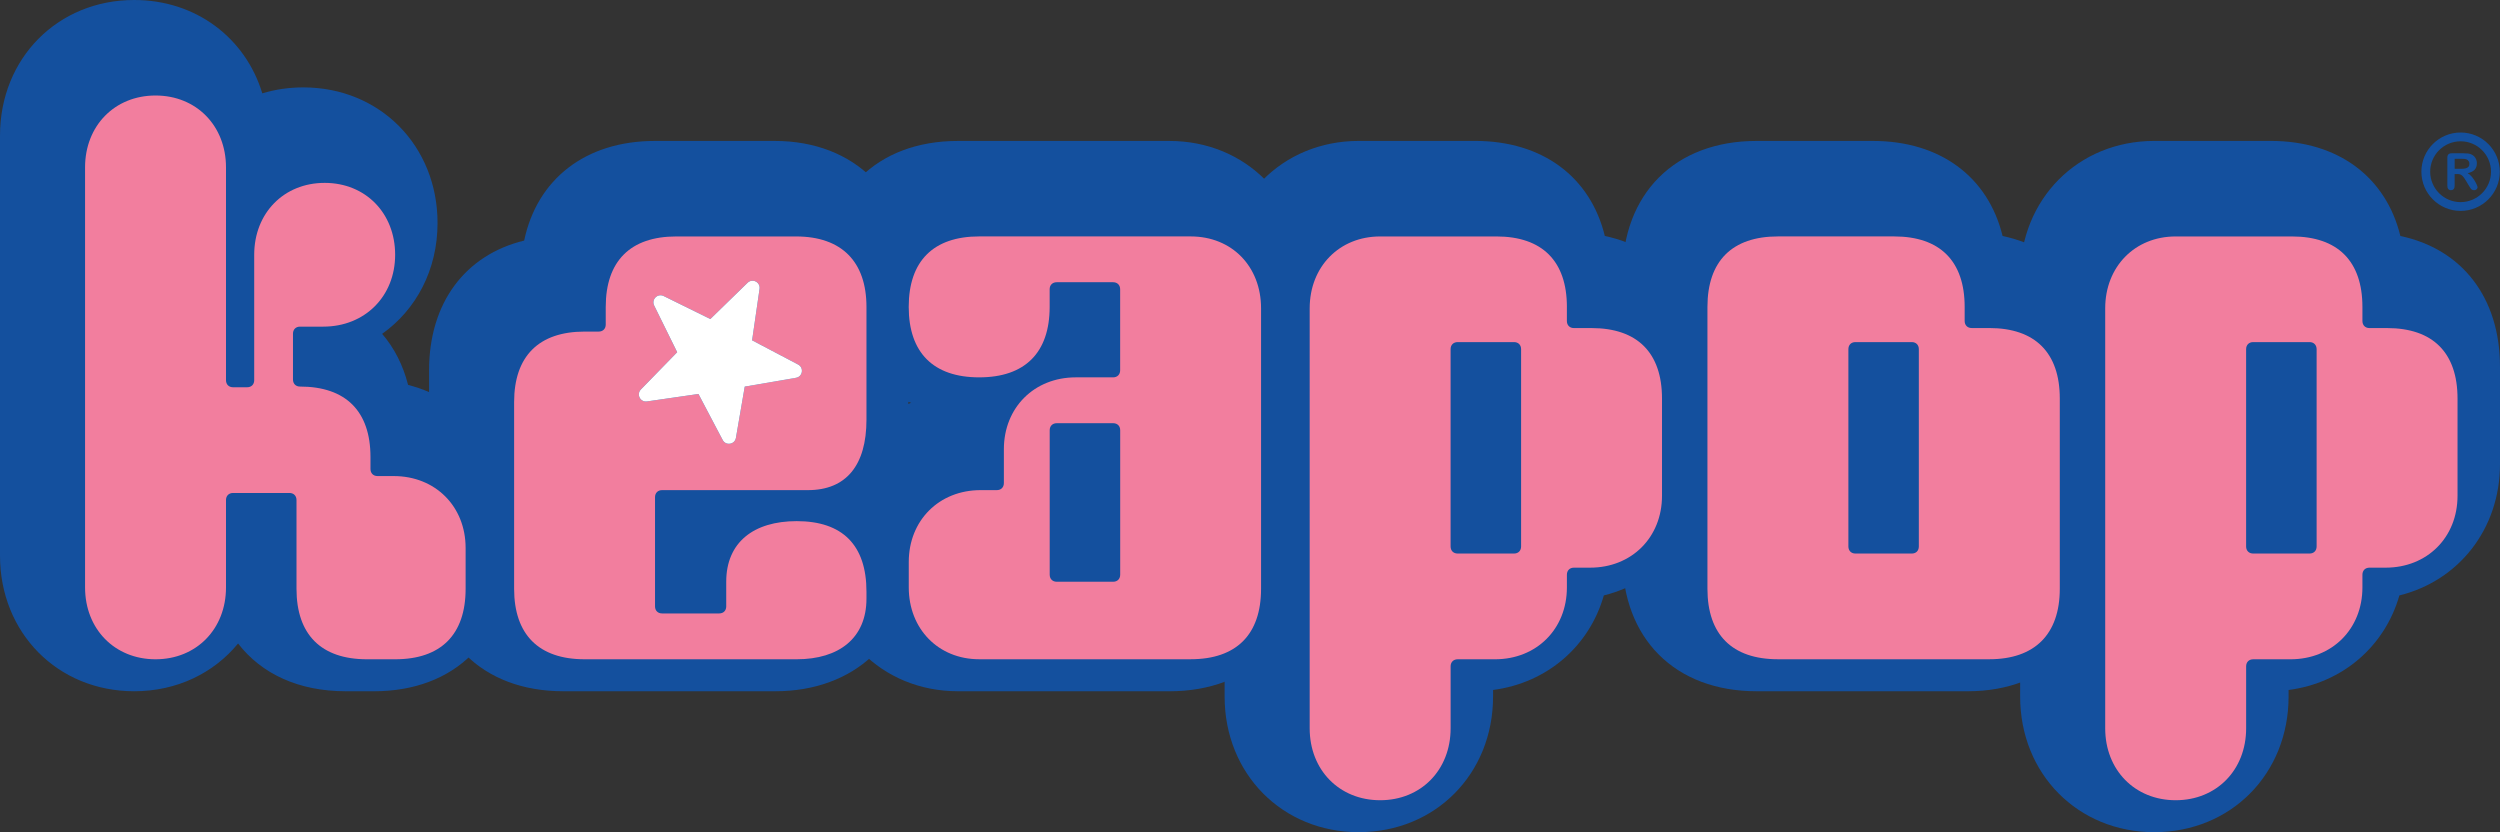
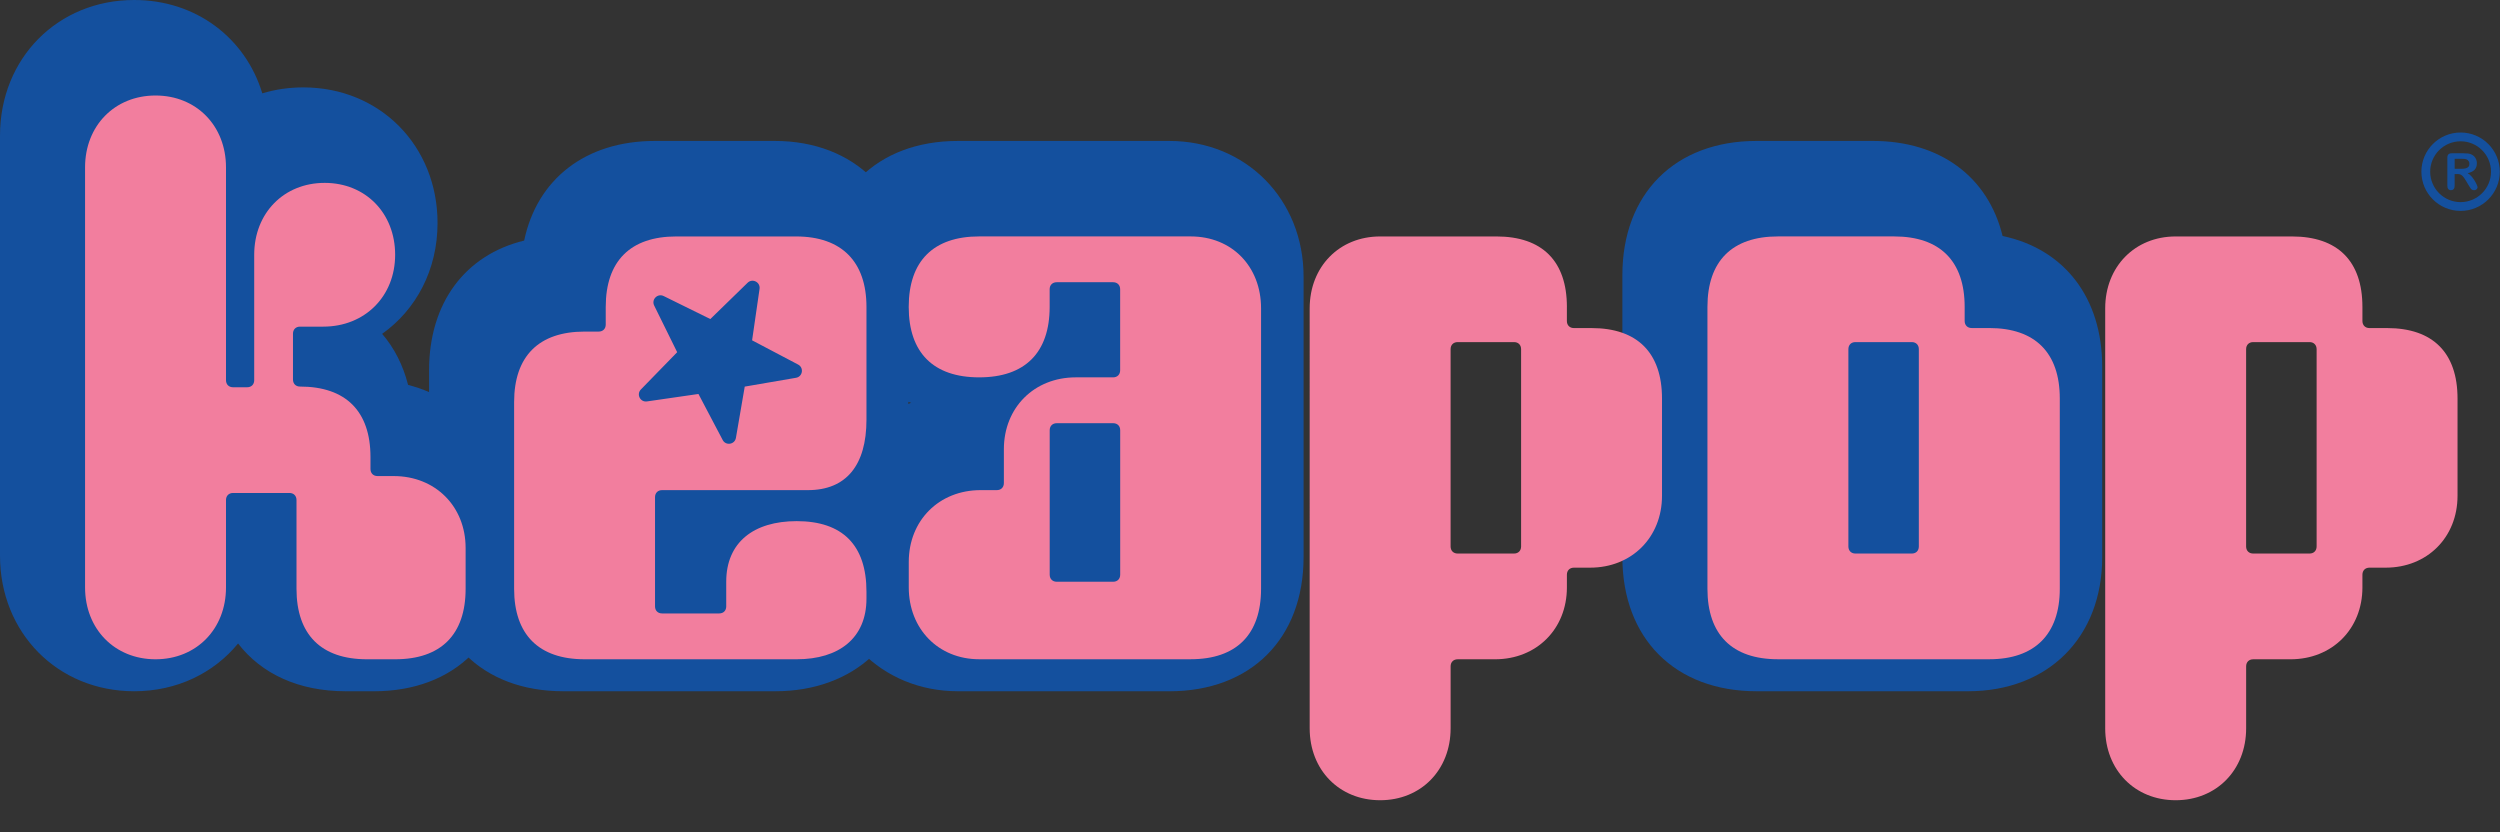
<svg xmlns="http://www.w3.org/2000/svg" viewBox="0 0 995.45 331.36" data-name="Layer 1" id="Layer_1">
  <rect x="0" y="0" width="995.45" height="331.36" fill="#333333" stroke="none" />
  <defs>
    <style>
      .cls-1 {
        fill: #14509e;
      }

      .cls-1, .cls-2, .cls-3 {
        stroke-width: 0px;
      }

      .cls-2 {
        fill: #f27e9e;
      }

      .cls-3 {
        fill: #fff;
      }
    </style>
  </defs>
  <path d="M137.62,275.24c-18.68,0-33.55-6.94-42.82-19.02-9.65,11.77-24.33,19.02-41.36,19.02-30.47,0-53.44-23.22-53.44-54.01V54.01C0,23.22,22.98,0,53.44,0c24.6,0,44.32,15.13,51,37.17,5.11-1.55,10.59-2.37,16.34-2.37,30.47,0,53.44,23.22,53.44,54.01,0,18.64-8.51,34.51-22.06,44.12,4.82,5.6,8.33,12.45,10.33,20.34,23.45,5.93,39.79,26.43,39.79,52.27v16.27c0,32.47-20.98,53.44-53.44,53.44h-11.22Z" class="cls-1" />
  <path d="M224.29,275.24c-32.47,0-53.44-20.98-53.44-53.44v-74.36c0-26.92,14.42-45.94,37.86-51.65,5.16-24.5,24.46-39.67,52.07-39.67h47.7c31.97,0,53.44,21.48,53.44,53.44v44.89c0,14.01-3.56,25.87-9.97,34.84,6.43,8.81,9.97,20.24,9.97,33.62v2.81c0,29.16-21.86,49.52-53.16,49.52h-84.46Z" class="cls-1" />
  <path d="M381.43,275.24c-30.47,0-53.44-23.22-53.44-54.01v-10.1c0-23.96,14.06-43.34,34.81-50.75-21.63-6.57-34.81-25.09-34.81-50.82,0-32.47,20.98-53.44,53.44-53.44h84.18c30.47,0,53.45,23.22,53.45,54.01v111.68c0,32.47-20.98,53.44-53.45,53.44h-84.18Z" class="cls-1" />
-   <path d="M541.06,331.36c-30.47,0-53.44-23.22-53.44-54V110.12c0-30.79,22.97-54.01,53.44-54.01h46.3c26.92,0,45.94,14.42,51.65,37.85,24.5,5.16,39.67,24.46,39.67,52.07v38.72c0,25.93-16.47,46.49-40.06,52.33-5.78,20.21-22.55,34.83-44.11,37.65v2.61c0,30.79-22.97,54-53.44,54Z" class="cls-1" />
  <path d="M699.44,275.24c-32.47,0-53.44-20.98-53.44-53.44v-112.24c0-32.47,20.98-53.44,53.44-53.44h46.3c26.92,0,45.94,14.42,51.65,37.85,24.5,5.16,39.67,24.46,39.67,52.07v75.76c0,31.97-21.48,53.44-53.44,53.44h-84.18Z" class="cls-1" />
-   <path d="M857.83,331.36c-30.47,0-53.45-23.22-53.45-54V110.12c0-30.79,22.98-54.01,53.45-54.01h46.3c26.92,0,45.94,14.42,51.65,37.86,24.5,5.16,39.67,24.46,39.67,52.07v38.72c0,25.93-16.47,46.49-40.06,52.33-5.78,20.21-22.55,34.83-44.12,37.65v2.61c0,30.79-22.97,54-53.44,54Z" class="cls-1" />
  <path d="M33.87,233.88V66.65c0-16.56,11.78-28.62,28.06-28.62s28.06,12.06,28.06,28.62v84.74c0,1.68,1.12,2.81,2.81,2.81h5.61c1.68,0,2.81-1.12,2.81-2.81v-49.95c0-16.56,11.78-28.62,28.06-28.62s28.06,12.06,28.06,28.62-12.07,28.62-28.62,28.62h-9.26c-1.68,0-2.8,1.12-2.8,2.81v18.24c0,1.69,1.12,2.81,2.8,2.81,18.24,0,28.06,9.82,28.06,28.06v4.77c0,1.68,1.12,2.81,2.81,2.81h6.45c16.55,0,28.62,12.06,28.62,28.62v16.27c0,18.24-9.82,28.06-28.06,28.06h-11.22c-18.24,0-28.06-9.82-28.06-28.06v-35.35c0-1.68-1.12-2.81-2.81-2.81h-22.45c-1.68,0-2.81,1.12-2.81,2.81v34.79c0,16.56-11.78,28.62-28.06,28.62s-28.06-12.06-28.06-28.62Z" class="cls-2" />
  <path d="M474.09,262.5h-84.18c-16.27,0-28.06-12.06-28.06-28.62v-10.1c0-16.56,12.06-28.62,28.62-28.62h6.45c1.68,0,2.8-1.12,2.8-2.81v-13.47c0-16.56,12.07-28.62,28.62-28.62h14.87c1.68,0,2.81-1.12,2.81-2.81v-32.27c0-1.68-1.12-2.8-2.81-2.8h-22.45c-1.68,0-2.81,1.12-2.81,2.8v7.02c0,18.24-9.82,28.06-28.06,28.06s-28.06-9.82-28.06-28.06,9.82-28.06,28.06-28.06h84.18c16.55,0,28.06,12.06,28.06,28.62v111.68c0,18.24-9.82,28.06-28.06,28.06ZM420.78,231.64h22.45c1.68,0,2.81-1.12,2.81-2.81v-57.52c0-1.68-1.12-2.8-2.81-2.8h-22.45c-1.68,0-2.81,1.12-2.81,2.8v57.52c0,1.68,1.12,2.81,2.81,2.81Z" class="cls-2" />
  <path d="M623.9,122.21v5.61c0,1.68,1.12,2.81,2.8,2.81h7.02c18.24,0,28.06,9.82,28.06,28.06v38.72c0,16.55-12.06,28.62-28.62,28.62h-6.45c-1.68,0-2.8,1.12-2.8,2.81v5.05c0,16.56-12.07,28.62-28.62,28.62h-14.87c-1.68,0-2.81,1.12-2.81,2.81v24.69c0,16.56-11.78,28.62-28.06,28.62s-28.06-12.06-28.06-28.62V122.77c0-16.56,11.78-28.62,28.06-28.62h46.3c18.24,0,28.06,9.82,28.06,28.06ZM580.41,220.41h22.45c1.68,0,2.81-1.12,2.81-2.81v-78.57c0-1.68-1.12-2.81-2.81-2.81h-22.45c-1.68,0-2.81,1.12-2.81,2.81v78.57c0,1.68,1.12,2.81,2.81,2.81Z" class="cls-2" />
  <path d="M679.87,234.44v-112.24c0-18.24,9.82-28.06,28.06-28.06h46.3c18.24,0,28.06,9.82,28.06,28.06v5.61c0,1.68,1.12,2.81,2.8,2.81h7.02c18.24,0,28.06,9.82,28.06,28.06v75.76c0,18.24-10.1,28.06-28.06,28.06h-84.18c-18.24,0-28.06-9.82-28.06-28.06ZM738.79,220.41h22.45c1.69,0,2.8-1.12,2.8-2.81v-78.57c0-1.68-1.12-2.81-2.8-2.81h-22.45c-1.69,0-2.8,1.12-2.8,2.81v78.57c0,1.68,1.12,2.81,2.8,2.81Z" class="cls-2" />
  <path d="M940.67,122.21v5.61c0,1.68,1.12,2.81,2.8,2.81h7.01c18.24,0,28.06,9.82,28.06,28.06v38.72c0,16.55-12.07,28.62-28.62,28.62h-6.45c-1.68,0-2.8,1.12-2.8,2.81v5.05c0,16.56-12.07,28.62-28.62,28.62h-14.87c-1.68,0-2.81,1.12-2.81,2.81v24.69c0,16.56-11.78,28.62-28.06,28.62s-28.06-12.06-28.06-28.62V122.77c0-16.56,11.79-28.62,28.06-28.62h46.3c18.24,0,28.06,9.82,28.06,28.06ZM897.17,220.41h22.45c1.68,0,2.81-1.12,2.81-2.81v-78.57c0-1.68-1.13-2.81-2.81-2.81h-22.45c-1.68,0-2.81,1.12-2.81,2.81v78.57c0,1.68,1.13,2.81,2.81,2.81Z" class="cls-2" />
  <path d="M263.64,195.16h58.08c15.15,0,23.29-9.82,23.29-28.06v-44.89c0-17.96-9.82-28.06-28.06-28.06h-47.7c-18.24,0-28.06,9.82-28.06,28.06v7.02c0,1.68-1.12,2.8-2.81,2.8h-5.61c-18.24,0-28.06,9.82-28.06,28.06v74.36c0,18.24,9.82,28.06,28.06,28.06h84.46c16.84,0,27.78-8.42,27.78-24.13v-2.81c0-18.52-9.54-28.06-27.78-28.06-17.12,0-28.06,8.42-28.06,24.13v9.82c0,1.68-1.12,2.8-2.81,2.8h-22.73c-1.68,0-2.81-1.12-2.81-2.8v-43.49c0-1.68,1.12-2.81,2.81-2.81ZM257.61,159.84c-2.67.39-4.3-2.83-2.42-4.76l14.45-14.84-9.16-18.58c-1.19-2.42,1.36-4.97,3.78-3.78l18.58,9.16,14.84-14.45c1.93-1.88,5.14-.24,4.76,2.42l-2.97,20.5,18.33,9.65c2.38,1.25,1.82,4.82-.84,5.27l-20.42,3.51-3.51,20.42c-.46,2.65-4.02,3.22-5.27.84l-9.65-18.33-20.5,2.97Z" class="cls-2" />
  <g>
    <path d="M978.42,69.31h-1.03v4.64c0,.61-.13,1.06-.4,1.35s-.62.43-1.05.43c-.47,0-.83-.15-1.08-.45-.26-.3-.38-.75-.38-1.33v-11.12c0-.63.14-1.09.42-1.37.28-.28.74-.42,1.37-.42h4.76c.66,0,1.22.03,1.69.08.47.06.89.17,1.26.34.45.19.85.46,1.2.82s.61.77.79,1.24c.18.47.27.97.27,1.49,0,1.08-.3,1.94-.91,2.58-.61.64-1.53,1.1-2.77,1.37.52.28,1.02.68,1.49,1.22.47.54.9,1.11,1.27,1.72.37.61.66,1.16.87,1.65.21.49.31.83.31,1.01s-.06.38-.18.57c-.12.19-.29.34-.5.44-.21.11-.45.16-.73.16-.33,0-.6-.08-.83-.23-.22-.15-.42-.35-.58-.59s-.38-.58-.66-1.05l-1.17-1.95c-.42-.72-.8-1.26-1.13-1.64s-.67-.63-1.01-.77-.77-.21-1.29-.21ZM980.1,63.24h-2.7v3.97h2.62c.7,0,1.3-.06,1.77-.18.48-.12.85-.33,1.1-.62.25-.29.38-.7.38-1.21,0-.4-.1-.75-.31-1.06-.2-.31-.49-.53-.85-.69-.34-.14-1.02-.22-2.02-.22Z" class="cls-1" />
    <path d="M979.76,83.98c-8.61,0-15.61-7-15.61-15.61s7-15.61,15.61-15.61,15.61,7,15.61,15.61-7,15.61-15.61,15.61ZM979.76,56.26c-6.68,0-12.11,5.43-12.11,12.11s5.43,12.11,12.11,12.11,12.11-5.43,12.11-12.11-5.43-12.11-12.11-12.11Z" class="cls-1" />
  </g>
-   <path d="M257.61,159.84c-2.67.39-4.3-2.83-2.42-4.76l14.45-14.84-9.16-18.58c-1.19-2.42,1.36-4.97,3.78-3.78l18.58,9.16,14.84-14.45c1.93-1.88,5.14-.24,4.76,2.42l-2.97,20.5,18.33,9.65c2.38,1.25,1.82,4.82-.84,5.27l-20.42,3.51-3.51,20.42c-.46,2.65-4.02,3.22-5.27.84l-9.65-18.33-20.5,2.97Z" class="cls-3" />
</svg>